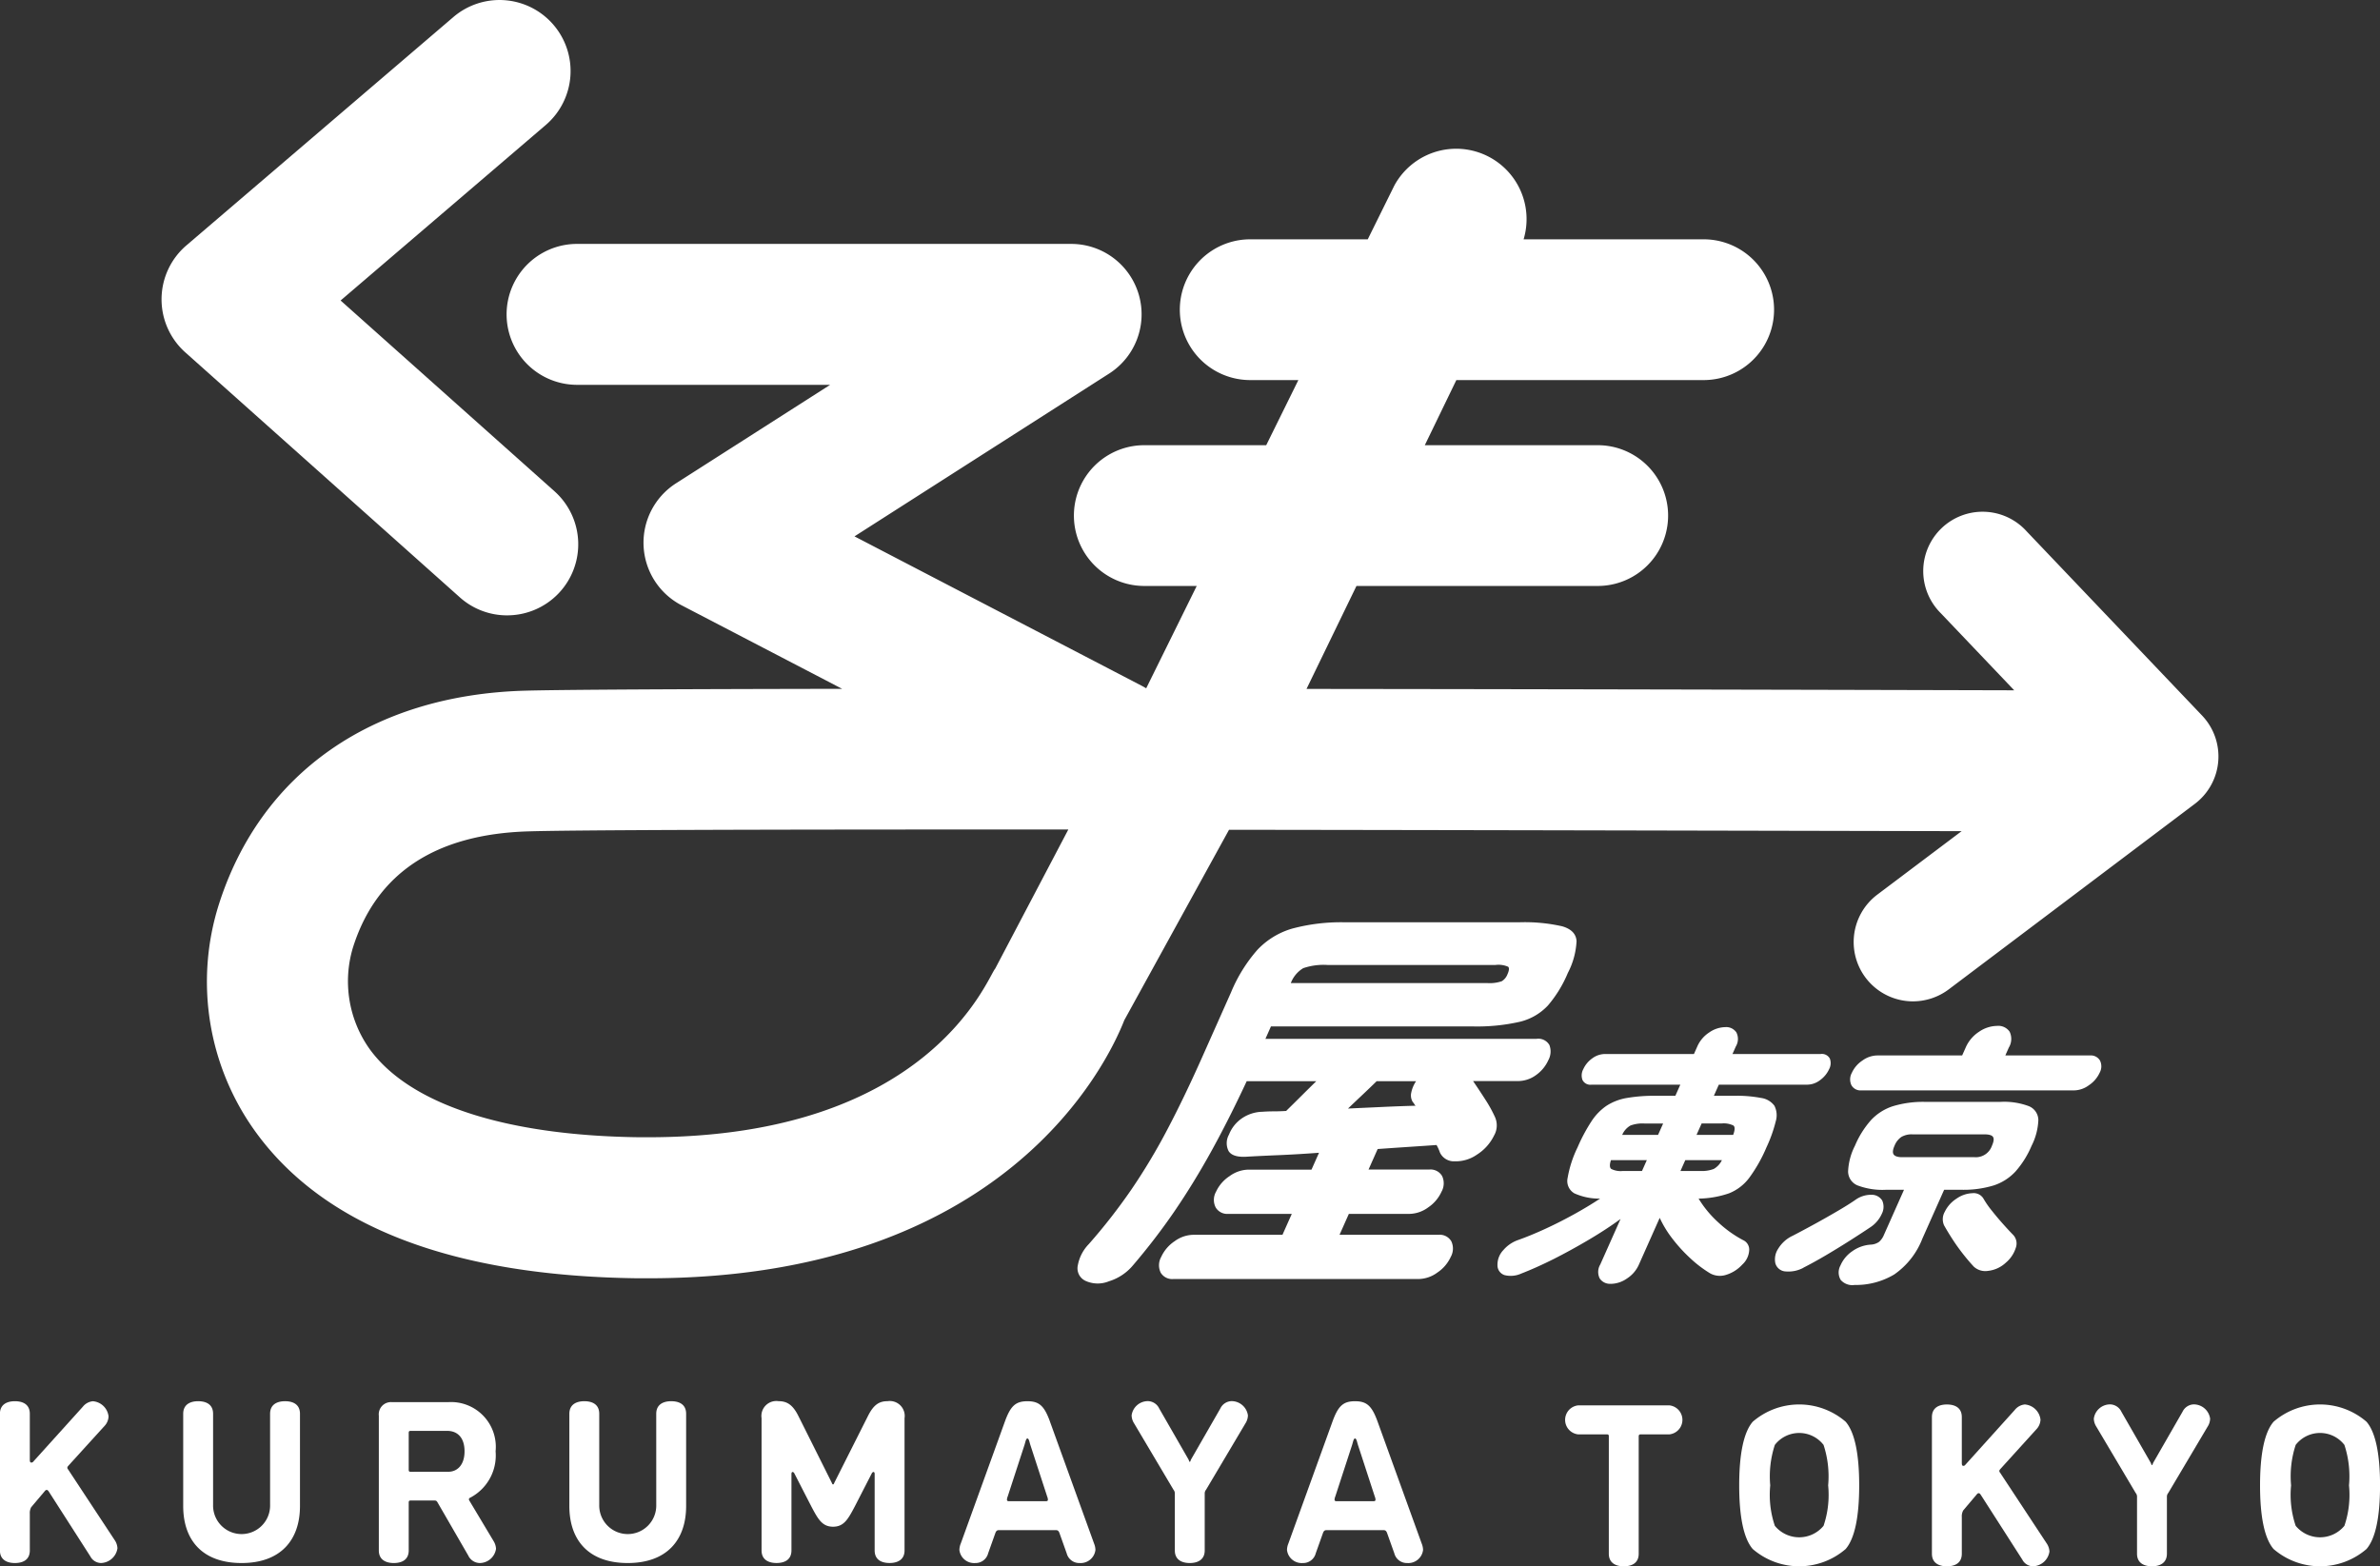
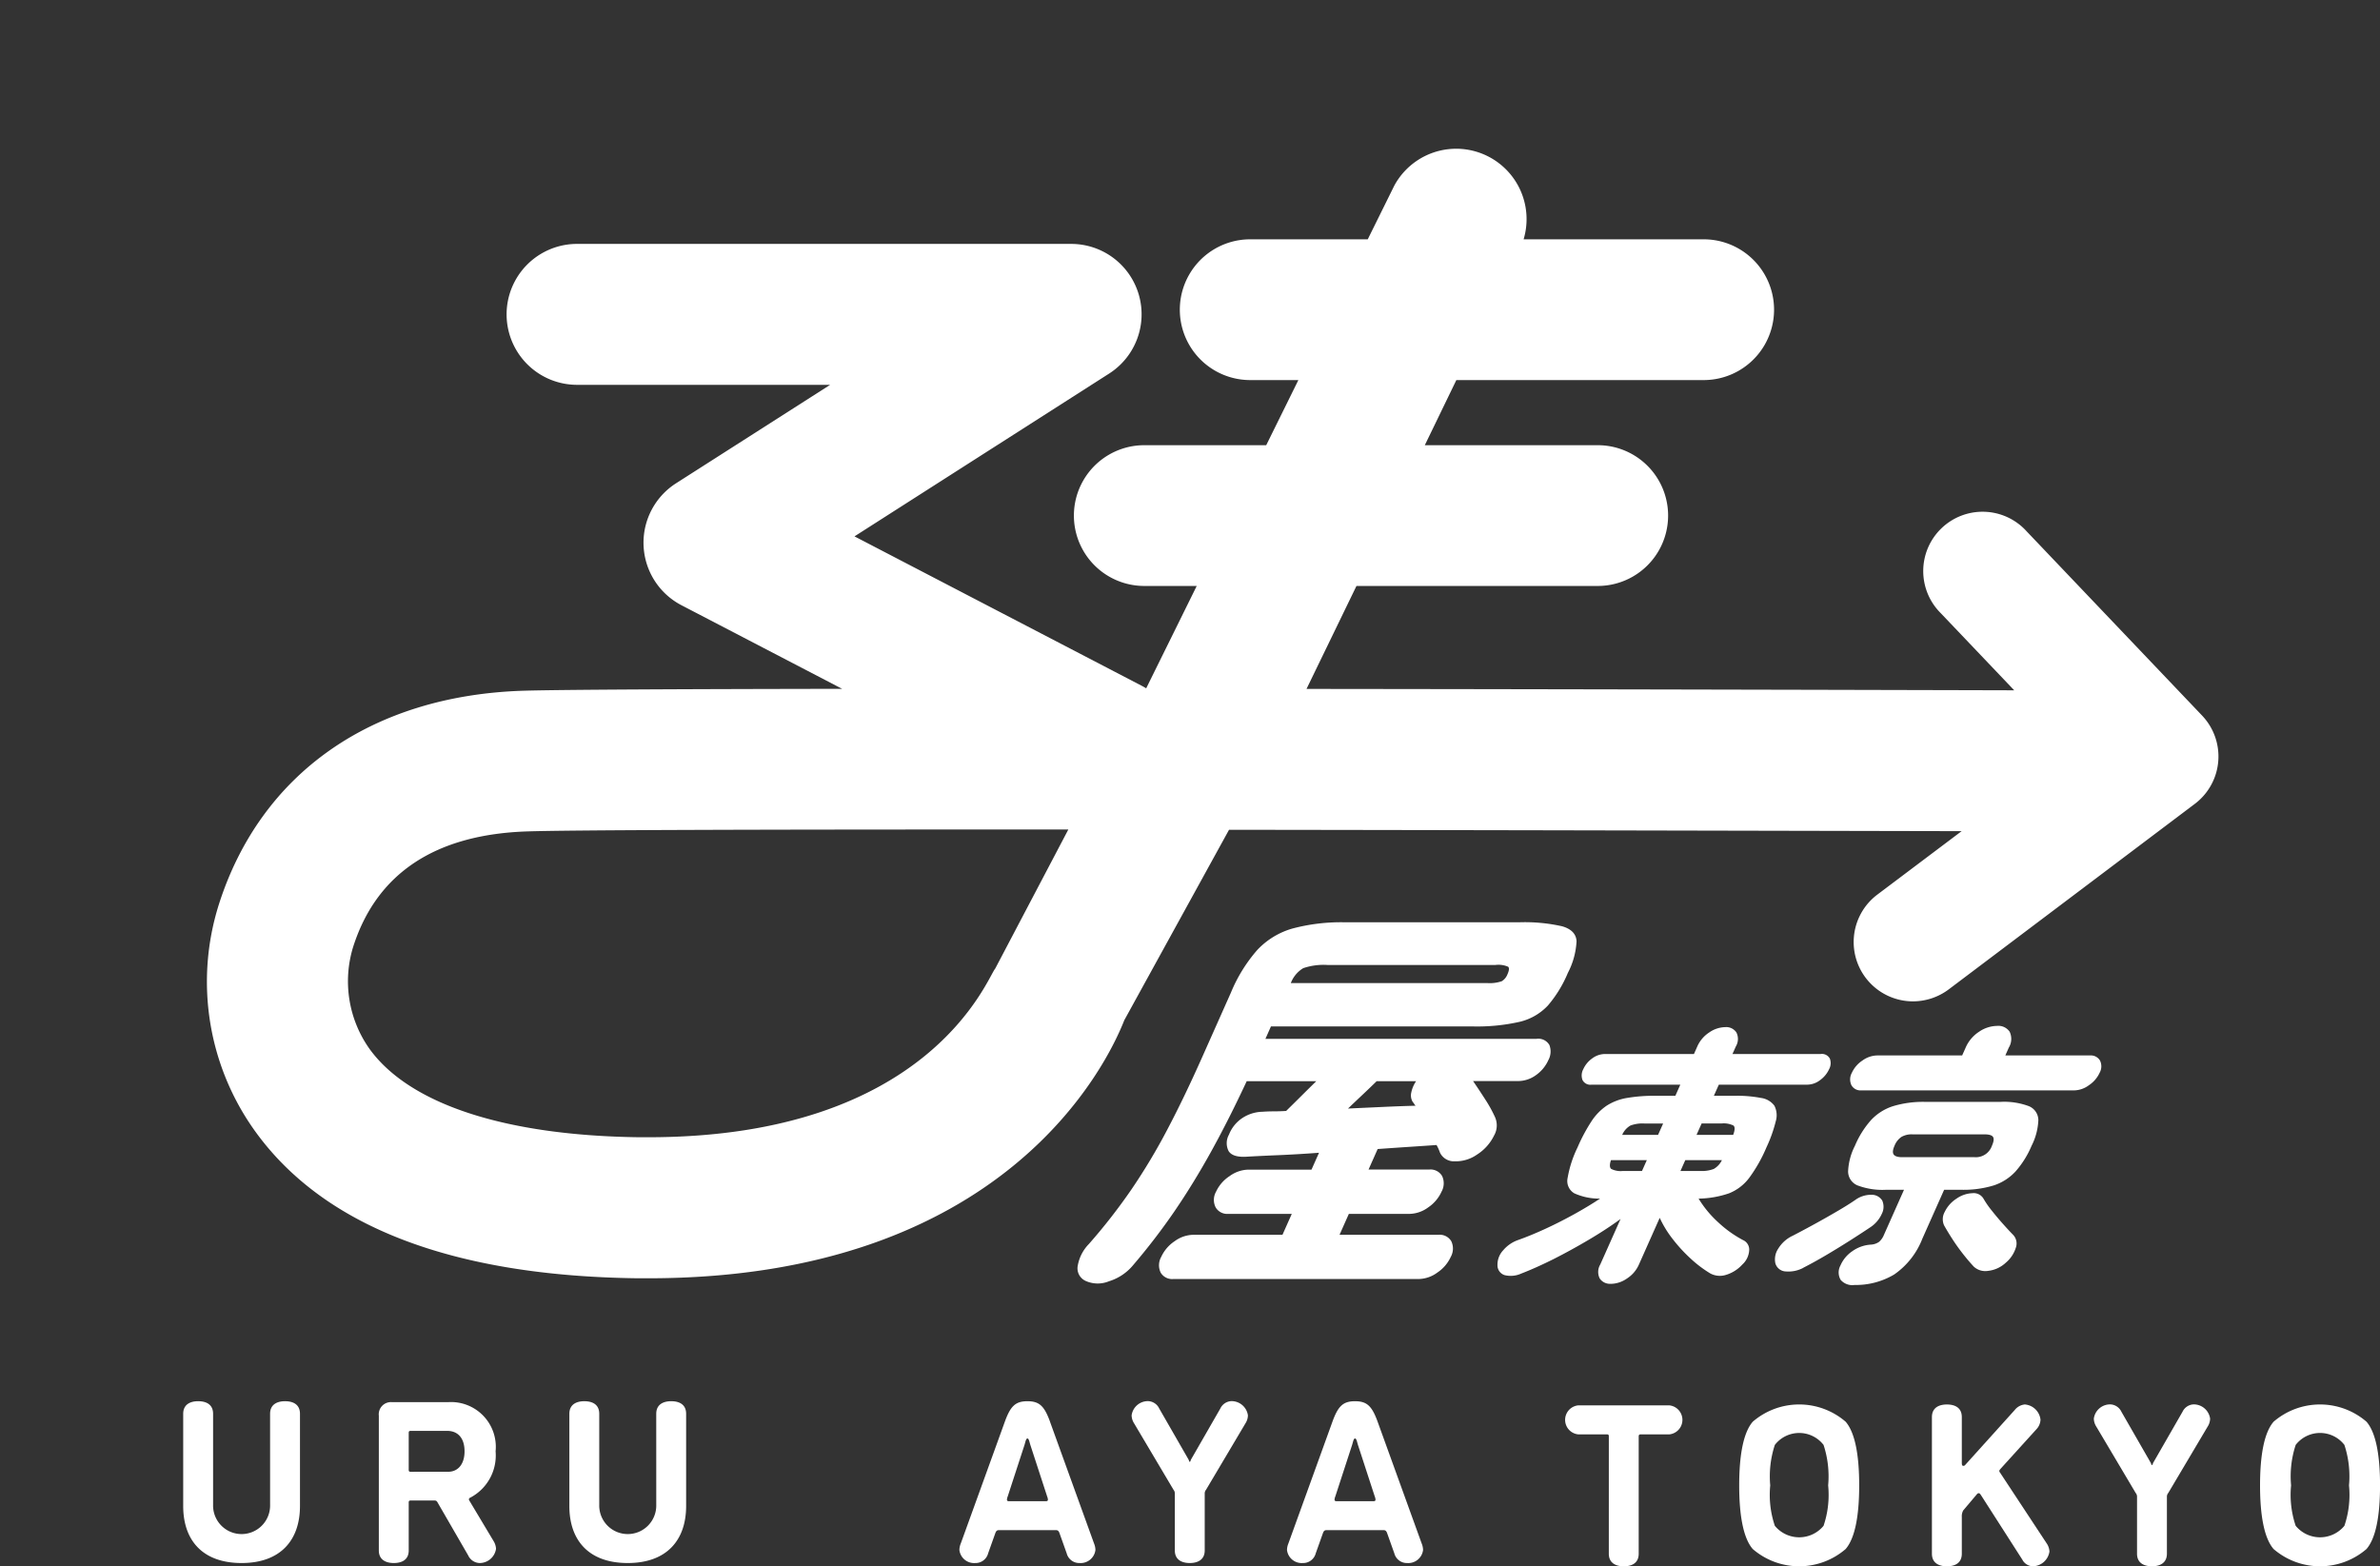
<svg xmlns="http://www.w3.org/2000/svg" viewBox="0 0 172.461 113.5" height="113.5" width="172.461">
  <rect x="0" y="0" width="172.461" height="113.5" fill="#333333" stroke="none" />
  <defs>
    <clipPath id="clip-path">
      <rect fill="#fff" height="113.5" width="172.461" data-sanitized-data-name="Rectangle 70" data-name="Rectangle 70" id="Rectangle_70" />
    </clipPath>
  </defs>
  <g transform="translate(-370.578 -56)" data-sanitized-data-name="Group 189" data-name="Group 189" id="Group_189">
    <g clip-path="url(#clip-path)" transform="translate(370.578 56)" data-sanitized-data-name="Group 114" data-name="Group 114" id="Group_114">
-       <path fill="#fff" transform="translate(0 -726.26)" d="M6,828.2a1.055,1.055,0,0,1,.733-.4,1.243,1.243,0,0,1,1.133,1.1,1.061,1.061,0,0,1-.3.7L4.98,832.445c-.067.083-.1.1-.1.183,0,.067.067.117.1.183l3.315,5.03a1.149,1.149,0,0,1,.216.616,1.249,1.249,0,0,1-1.183,1.066.887.887,0,0,1-.783-.483l-3-4.68c-.067-.1-.1-.133-.167-.133a.169.169,0,0,0-.117.067l-1,1.183a.9.9,0,0,0-.1.483v2.648c0,.733-.566.916-1.083.916-.5,0-1.083-.183-1.083-.916v-9.894c0-.733.583-.916,1.083-.916.516,0,1.083.183,1.083.916v3.314c0,.167.033.217.117.217a.212.212,0,0,0,.1-.033Z" data-sanitized-data-name="Path 18735" data-name="Path 18735" id="Path_18735" />
      <path fill="#fff" transform="translate(-94.949 -726.26)" d="M114.52,828.714c0-.733.583-.916,1.083-.916.516,0,1.083.183,1.083.916v6.679c0,2.465-1.4,4.131-4.231,4.131-2.848,0-4.231-1.666-4.231-4.131v-6.679c0-.733.583-.916,1.083-.916.516,0,1.083.183,1.083.916v6.6a2.066,2.066,0,1,0,4.131,0Z" data-sanitized-data-name="Path 18736" data-name="Path 18736" id="Path_18736" />
      <path fill="#fff" transform="translate(-196.333 -726.736)" d="M232.093,838.4a1.183,1.183,0,0,1,.183.566A1.2,1.2,0,0,1,231.094,840a.94.94,0,0,1-.833-.549l-2.215-3.831c-.083-.15-.133-.15-.266-.15H226.1c-.117,0-.15.033-.15.15v3.464c0,.733-.566.916-1.083.916-.5,0-1.083-.183-1.083-.916v-9.76a.885.885,0,0,1,.949-.983h4.081a3.245,3.245,0,0,1,3.431,3.564,3.453,3.453,0,0,1-1.849,3.365c-.067.033-.083.067-.083.117a.172.172,0,0,0,.017.067Zm-3.281-5.013c.666,0,1.183-.5,1.183-1.482s-.5-1.482-1.266-1.482H226.1c-.117,0-.15.033-.15.15v2.665c0,.117.033.15.15.15Z" data-sanitized-data-name="Path 18737" data-name="Path 18737" id="Path_18737" />
      <path fill="#fff" transform="translate(-295.095 -726.26)" d="M342.648,828.714c0-.733.583-.916,1.083-.916.516,0,1.083.183,1.083.916v6.679c0,2.465-1.4,4.131-4.231,4.131-2.848,0-4.231-1.666-4.231-4.131v-6.679c0-.733.583-.916,1.083-.916.516,0,1.083.183,1.083.916v6.6a2.066,2.066,0,1,0,4.131,0Z" data-sanitized-data-name="Path 18738" data-name="Path 18738" id="Path_18738" />
-       <path fill="#fff" transform="translate(-394.724 -726.26)" d="M456.672,835.41c-.5.949-.8,1.482-1.582,1.482s-1.083-.533-1.582-1.482l-1.233-2.4s-.05-.083-.117-.083c-.083,0-.083.133-.083.133v5.546c0,.733-.566.916-1.083.916-.5,0-1.083-.183-1.083-.916v-9.577a1.081,1.081,0,0,1,1.233-1.233c.583,0,1.016.233,1.432,1.066l2.382,4.764c.067.117.067.2.133.2s.067-.083.133-.2l2.4-4.764c.416-.833.833-1.066,1.416-1.066a1.081,1.081,0,0,1,1.232,1.233v9.577c0,.733-.583.916-1.083.916-.516,0-1.083-.183-1.083-.916v-5.546s0-.133-.083-.133c-.067,0-.117.083-.117.083Z" data-sanitized-data-name="Path 18739" data-name="Path 18739" id="Path_18739" />
      <path fill="#fff" transform="translate(-497.232 -726.26)" d="M573.329,829.315l3.181,8.794a1.308,1.308,0,0,1,.1.466,1.078,1.078,0,0,1-1.149.949.937.937,0,0,1-.933-.7l-.516-1.449c-.05-.15-.116-.233-.25-.233H569.6c-.133,0-.2.083-.25.233l-.516,1.449a.937.937,0,0,1-.933.7,1.072,1.072,0,0,1-1.149-.949,1.308,1.308,0,0,1,.1-.466l3.181-8.794c.416-1.166.783-1.516,1.649-1.516s1.233.35,1.649,1.516m-.316,5.73q.15,0,.15-.1a.606.606,0,0,0-.05-.233l-1.2-3.681c-.083-.233-.117-.533-.233-.533s-.15.3-.233.533l-1.2,3.681a.608.608,0,0,0-.05.233q0,.1.15.1Z" data-sanitized-data-name="Path 18740" data-name="Path 18740" id="Path_18740" />
      <path fill="#fff" transform="translate(-586.507 -726.26)" d="M671.638,838.608v-4.1a.423.423,0,0,0-.1-.3l-2.848-4.8a1.119,1.119,0,0,1-.183-.583,1.191,1.191,0,0,1,1.183-1.033.929.929,0,0,1,.816.533l2.115,3.681c.05.083.05.183.1.183s.05-.1.1-.183l2.115-3.681a.929.929,0,0,1,.816-.533,1.2,1.2,0,0,1,1.183,1.033,1.12,1.12,0,0,1-.183.583l-2.848,4.8a.423.423,0,0,0-.1.3v4.1c0,.733-.583.916-1.083.916s-1.083-.183-1.083-.916" data-sanitized-data-name="Path 18741" data-name="Path 18741" id="Path_18741" />
      <path fill="#fff" transform="translate(-667.042 -726.26)" d="M766.88,829.315l3.181,8.794a1.309,1.309,0,0,1,.1.466,1.077,1.077,0,0,1-1.149.949.937.937,0,0,1-.933-.7l-.516-1.449c-.05-.15-.117-.233-.25-.233h-4.164c-.133,0-.2.083-.25.233l-.516,1.449a.937.937,0,0,1-.933.7,1.072,1.072,0,0,1-1.149-.949,1.309,1.309,0,0,1,.1-.466l3.181-8.794c.416-1.166.783-1.516,1.649-1.516s1.232.35,1.649,1.516m-.316,5.73q.15,0,.15-.1a.606.606,0,0,0-.05-.233l-1.2-3.681c-.083-.233-.117-.533-.233-.533s-.15.3-.233.533l-1.2,3.681a.606.606,0,0,0-.05.233q0,.1.15.1Z" data-sanitized-data-name="Path 18742" data-name="Path 18742" id="Path_18742" />
      <path fill="#fff" transform="translate(-811.205 -728.422)" d="M927.785,832.512c0-.117-.033-.15-.15-.15h-2.082a1.057,1.057,0,0,1,0-2.1h6.629a1.057,1.057,0,0,1,0,2.1H930.1c-.1,0-.15.033-.15.15v8.495c0,.733-.566.916-1.083.916-.5,0-1.083-.183-1.083-.916Z" data-sanitized-data-name="Path 18743" data-name="Path 18743" id="Path_18743" />
      <path fill="#fff" transform="translate(-901.39 -727.947)" d="M1028.4,830.97a5.155,5.155,0,0,1,6.729,0c.666.766.983,2.365.983,4.614s-.317,3.848-.983,4.614a5.155,5.155,0,0,1-6.729,0c-.666-.766-.983-2.365-.983-4.614s.317-3.847.983-4.614m5.13,1.682a2.233,2.233,0,0,0-3.531,0,7.289,7.289,0,0,0-.333,2.931,7,7,0,0,0,.333,2.931,2.288,2.288,0,0,0,3.531,0,7,7,0,0,0,.333-2.931,7.294,7.294,0,0,0-.333-2.931" data-sanitized-data-name="Path 18744" data-name="Path 18744" id="Path_18744" />
      <path fill="#fff" transform="translate(-1001.344 -727.946)" d="M1147.338,830.12a1.055,1.055,0,0,1,.733-.4,1.243,1.243,0,0,1,1.133,1.1,1.062,1.062,0,0,1-.3.7l-2.582,2.848c-.067.083-.1.1-.1.183,0,.067.067.117.1.183l3.314,5.03a1.15,1.15,0,0,1,.216.616,1.249,1.249,0,0,1-1.183,1.066.887.887,0,0,1-.783-.483l-3-4.68c-.067-.1-.1-.133-.167-.133a.169.169,0,0,0-.117.067l-1,1.183a.9.9,0,0,0-.1.483v2.648c0,.733-.566.916-1.083.916-.5,0-1.083-.183-1.083-.916v-9.894c0-.733.583-.916,1.083-.916.516,0,1.083.183,1.083.916v3.314c0,.167.033.217.116.217a.211.211,0,0,0,.1-.033Z" data-sanitized-data-name="Path 18745" data-name="Path 18745" id="Path_18745" />
      <path fill="#fff" transform="translate(-1085.214 -727.946)" d="M1240.069,840.53v-4.1a.422.422,0,0,0-.1-.3l-2.848-4.8a1.118,1.118,0,0,1-.183-.583,1.191,1.191,0,0,1,1.182-1.033.929.929,0,0,1,.816.533l2.115,3.681c.05.083.05.183.1.183s.05-.1.1-.183l2.115-3.681a.929.929,0,0,1,.816-.533,1.2,1.2,0,0,1,1.183,1.033,1.121,1.121,0,0,1-.183.583l-2.848,4.8a.422.422,0,0,0-.1.3v4.1c0,.733-.583.916-1.083.916s-1.083-.183-1.083-.916" data-sanitized-data-name="Path 18746" data-name="Path 18746" id="Path_18746" />
      <path fill="#fff" transform="translate(-1171.348 -727.947)" d="M1336.1,830.97a5.156,5.156,0,0,1,6.729,0c.666.766.983,2.365.983,4.614s-.316,3.848-.983,4.614a5.156,5.156,0,0,1-6.729,0c-.666-.766-.983-2.365-.983-4.614s.316-3.847.983-4.614m5.13,1.682a2.232,2.232,0,0,0-3.531,0,7.289,7.289,0,0,0-.333,2.931,7,7,0,0,0,.333,2.931,2.288,2.288,0,0,0,3.531,0,7,7,0,0,0,.333-2.931,7.291,7.291,0,0,0-.333-2.931" data-sanitized-data-name="Path 18747" data-name="Path 18747" id="Path_18747" />
      <path fill="#fff" transform="translate(-558.514 -478.033)" d="M637.141,570.834a1,1,0,0,1-.526-1.108,2.974,2.974,0,0,1,.8-1.544,41.807,41.807,0,0,0,3.091-3.964,43.821,43.821,0,0,0,2.6-4.342q1.228-2.332,2.525-5.246l2.089-4.692a11.081,11.081,0,0,1,1.908-3.075,5.61,5.61,0,0,1,2.538-1.544,13.7,13.7,0,0,1,3.844-.452h12.561a12.252,12.252,0,0,1,3.149.291q.992.292,1.035,1.078a5.555,5.555,0,0,1-.631,2.3,8.854,8.854,0,0,1-1.445,2.361,4.091,4.091,0,0,1-2.041,1.18,13.963,13.963,0,0,1-3.428.335h-14.6l-.4.9h19.644a.919.919,0,0,1,.935.452,1.305,1.305,0,0,1-.079,1.093,2.648,2.648,0,0,1-.887,1.078,2.221,2.221,0,0,1-1.331.437h-3.235q.441.642.888,1.34a9.692,9.692,0,0,1,.68,1.225,1.477,1.477,0,0,1-.048,1.384,3.4,3.4,0,0,1-1.243,1.384,2.684,2.684,0,0,1-1.612.481,1.12,1.12,0,0,1-1.063-.626c-.034-.1-.071-.19-.109-.277s-.086-.18-.14-.277q-.841.059-1.937.131t-2.33.16l-.661,1.486h4.4a.971.971,0,0,1,.929.466,1.237,1.237,0,0,1-.04,1.137A2.727,2.727,0,0,1,662,565.53a2.353,2.353,0,0,1-1.345.466h-4.4l-.675,1.516h7.169a.97.97,0,0,1,.929.466,1.235,1.235,0,0,1-.039,1.136,2.724,2.724,0,0,1-.973,1.136,2.352,2.352,0,0,1-1.344.466H643.547a.97.97,0,0,1-.929-.466,1.236,1.236,0,0,1,.04-1.136,2.728,2.728,0,0,1,.972-1.136,2.353,2.353,0,0,1,1.344-.466h6.471l.675-1.516h-4.6a.972.972,0,0,1-.914-.466,1.2,1.2,0,0,1,.024-1.136,2.693,2.693,0,0,1,.987-1.137,2.385,2.385,0,0,1,1.331-.466h4.6l.545-1.224q-1.568.117-2.964.175t-2.384.117q-.915.03-1.2-.408a1.262,1.262,0,0,1,.022-1.195,2.571,2.571,0,0,1,.954-1.194,2.745,2.745,0,0,1,1.475-.466c.262-.019.533-.029.815-.029s.583-.01.9-.029q.511-.5,1.092-1.079t1.092-1.078h-5.041q-1.306,2.8-2.578,5.1t-2.648,4.314a46.258,46.258,0,0,1-3.02,3.934,3.666,3.666,0,0,1-1.736,1.151,2.142,2.142,0,0,1-1.73-.044m14.907-21.566H666.27a2.707,2.707,0,0,0,1.064-.132,1.012,1.012,0,0,0,.417-.51c.121-.271.137-.452.05-.539a1.749,1.749,0,0,0-.918-.131H654.7a4.569,4.569,0,0,0-1.75.233,2.149,2.149,0,0,0-.9,1.079m4.141,9.093,2.515-.116q1.266-.059,2.385-.088a.569.569,0,0,1-.1-.131.568.568,0,0,0-.1-.131.907.907,0,0,1-.111-.7,2.273,2.273,0,0,1,.347-.816h-2.856q-.512.5-1.017.976t-1.06,1.006" data-sanitized-data-name="Path 18748" data-name="Path 18748" id="Path_18748" />
      <path fill="#fff" transform="translate(-776.11 -532.351)" d="M892.843,625.379a.886.886,0,0,1-.812-.384,1.051,1.051,0,0,1,.038-1.012l1.471-3.3q-1.021.748-2.292,1.5t-2.548,1.4q-1.277.638-2.346,1.052a1.857,1.857,0,0,1-1.213.118.742.742,0,0,1-.52-.727,1.529,1.529,0,0,1,.421-1.082,2.479,2.479,0,0,1,1.052-.728q.887-.313,1.923-.786t2.09-1.052q1.055-.58,1.947-1.17a4.39,4.39,0,0,1-1.865-.384,1.033,1.033,0,0,1-.484-1.12,8.191,8.191,0,0,1,.72-2.212,12.54,12.54,0,0,1,1.007-1.887,4.015,4.015,0,0,1,1.1-1.131,3.935,3.935,0,0,1,1.469-.56,11.714,11.714,0,0,1,2.075-.157h1.435l.359-.806h-6.43a.637.637,0,0,1-.657-.335.952.952,0,0,1,.055-.786,1.941,1.941,0,0,1,.64-.777,1.566,1.566,0,0,1,.95-.324h6.43l.245-.551a2.331,2.331,0,0,1,.864-1.013,2.1,2.1,0,0,1,1.154-.383.885.885,0,0,1,.812.383,1.049,1.049,0,0,1-.038,1.013l-.245.551h6.39a.651.651,0,0,1,.661.324.918.918,0,0,1-.05.777,2,2,0,0,1-.646.786,1.552,1.552,0,0,1-.954.335h-6.39l-.359.806H901.8a9.3,9.3,0,0,1,1.926.157,1.443,1.443,0,0,1,.96.56,1.518,1.518,0,0,1,.1,1.131,10.2,10.2,0,0,1-.673,1.887,10.828,10.828,0,0,1-1.251,2.212,3.388,3.388,0,0,1-1.462,1.12,7.1,7.1,0,0,1-2.205.384,7.761,7.761,0,0,0,1.425,1.721,8.323,8.323,0,0,0,1.8,1.287.748.748,0,0,1,.442.708,1.513,1.513,0,0,1-.5,1.062,2.629,2.629,0,0,1-1.178.747,1.468,1.468,0,0,1-1.136-.1,8.584,8.584,0,0,1-1.42-1.071,11.249,11.249,0,0,1-1.311-1.426,7.765,7.765,0,0,1-.94-1.534l-1.506,3.382A2.307,2.307,0,0,1,894,625a2.088,2.088,0,0,1-1.153.384m.869-8.179h1.377l.351-.787h-2.6c-.107.328-.1.541.02.639a1.526,1.526,0,0,0,.848.148m-.055-2.615h2.6l.368-.826h-1.377a2.5,2.5,0,0,0-.99.147,1.428,1.428,0,0,0-.6.679m4.223,2.615h1.435a2.415,2.415,0,0,0,.98-.148,1.465,1.465,0,0,0,.589-.639h-2.654Zm1.164-2.615H901.7q.2-.531.018-.679a1.6,1.6,0,0,0-.869-.147h-1.435Z" data-sanitized-data-name="Path 18749" data-name="Path 18749" id="Path_18749" />
      <path fill="#fff" transform="translate(-919.901 -531.792)" d="M1050.58,623.661a2.3,2.3,0,0,1-1.279.265.811.811,0,0,1-.755-.6,1.382,1.382,0,0,1,.212-1.052,2.408,2.408,0,0,1,1.046-.934q.583-.3,1.441-.767t1.707-.963q.849-.492,1.388-.865a1.945,1.945,0,0,1,1.15-.374.9.9,0,0,1,.8.413,1.117,1.117,0,0,1-.031.973,2.284,2.284,0,0,1-.836.973q-.644.432-1.495.973t-1.717,1.052q-.868.511-1.632.9m3.667,1.258a1.122,1.122,0,0,1-.964-.374,1.056,1.056,0,0,1-.018-1.042,2.386,2.386,0,0,1,.839-1.022,2.592,2.592,0,0,1,1.35-.491,1.149,1.149,0,0,0,.608-.2,1.336,1.336,0,0,0,.356-.511l1.453-3.264h-1.3a5.085,5.085,0,0,1-2.062-.315,1.1,1.1,0,0,1-.689-1.012,4.506,4.506,0,0,1,.493-1.858,6.766,6.766,0,0,1,1.162-1.858,3.73,3.73,0,0,1,1.591-1.013,7.519,7.519,0,0,1,2.343-.314h5.446a5.08,5.08,0,0,1,2.072.314,1.1,1.1,0,0,1,.679,1.013,4.519,4.519,0,0,1-.492,1.858,6.794,6.794,0,0,1-1.162,1.858,3.728,3.728,0,0,1-1.582,1.012,7.478,7.478,0,0,1-2.352.315h-1.239l-1.576,3.539a5.62,5.62,0,0,1-2.045,2.6,5.418,5.418,0,0,1-2.912.758m.536-14.1a.751.751,0,0,1-.719-.373.98.98,0,0,1,.029-.9,2.119,2.119,0,0,1,.772-.894,1.865,1.865,0,0,1,1.047-.364h6.174l.254-.57a2.6,2.6,0,0,1,.974-1.15,2.371,2.371,0,0,1,1.3-.422.991.991,0,0,1,.913.422,1.211,1.211,0,0,1-.06,1.15l-.253.57h6.134a.768.768,0,0,1,.723.364.952.952,0,0,1-.025.894,2.177,2.177,0,0,1-.776.9,1.854,1.854,0,0,1-1.051.373Zm2.958,4.838h5.211a1.232,1.232,0,0,0,1.292-.826c.134-.3.16-.515.078-.64s-.294-.186-.635-.186h-5.211a1.482,1.482,0,0,0-.791.186,1.388,1.388,0,0,0-.5.64c-.128.288-.15.5-.064.629s.293.2.62.2m5.182,7.923q-.386-.413-.793-.934t-.756-1.062q-.348-.541-.6-.992a1.084,1.084,0,0,1,.05-.974,2.326,2.326,0,0,1,.848-.953,2.155,2.155,0,0,1,1.162-.4.824.824,0,0,1,.8.4,6.507,6.507,0,0,0,.6.865q.389.491.81.963t.731.787a.909.909,0,0,1,.194.954,2.315,2.315,0,0,1-.722,1.071,2.242,2.242,0,0,1-1.285.59,1.23,1.23,0,0,1-1.04-.314" data-sanitized-data-name="Path 18750" data-name="Path 18750" id="Path_18750" />
      <path fill="#fff" transform="translate(-107.23 -77.204)" d="M266.8,129.057l-12.713-13.349a4.3,4.3,0,1,0-6.223,5.931l5.321,5.587c-9.825-.026-30.54-.077-51.281-.1l3.619-7.461h17.483a5.1,5.1,0,1,0,0-10.2H210.475l2.286-4.719h17.922a5.1,5.1,0,1,0,0-10.2H217.635a5.1,5.1,0,0,0-9.369-3.894l-1.925,3.894h-8.518a5.1,5.1,0,1,0,0,10.2h3.49l-2.329,4.719h-8.836a5.1,5.1,0,1,0,0,10.2h3.8l-3.662,7.418c-.095-.06-.189-.112-.284-.163l-20.853-10.848,18.446-11.793a5.1,5.1,0,0,0-2.751-9.4H148.974a5.106,5.106,0,0,0,0,10.211h18.412l-11.166,7.134a5.109,5.109,0,0,0,.387,8.836l11.647,6.06c-11.7.017-20.535.06-23.087.137-11.011.344-19.056,5.991-22.082,15.5a18.556,18.556,0,0,0,2.647,16.443c4.977,6.894,14.3,10.469,27.7,10.633h.782c25.744,0,33.2-15.429,34.485-18.7l7.59-13.8c20.156.026,41.25.077,53.086.1l-6.12,4.607a4.3,4.3,0,0,0,2.587,7.727,4.329,4.329,0,0,0,2.587-.86l17.844-13.452a4.3,4.3,0,0,0,.524-6.4M179.342,147.4c-.55.6-4.7,12.214-25.142,12.214h-.645c-9.713-.12-16.649-2.39-19.546-6.4a8.459,8.459,0,0,1-1.195-7.375c1.7-5.355,5.965-8.183,12.678-8.389,3.155-.1,16.684-.137,33.359-.137h5.793Z" data-sanitized-data-name="Path 18751" data-name="Path 18751" id="Path_18751" />
-       <path fill="#fff" transform="translate(-83.737 0)" d="M120.483,44.592a5.127,5.127,0,0,1-3.426-1.307L97.165,25.535a5.147,5.147,0,0,1,.081-7.754L116.588,1.237a5.148,5.148,0,1,1,6.693,7.824L108.418,21.776l15.5,13.825a5.149,5.149,0,0,1-3.43,8.99" data-sanitized-data-name="Path 18752" data-name="Path 18752" id="Path_18752" />
    </g>
  </g>
</svg>